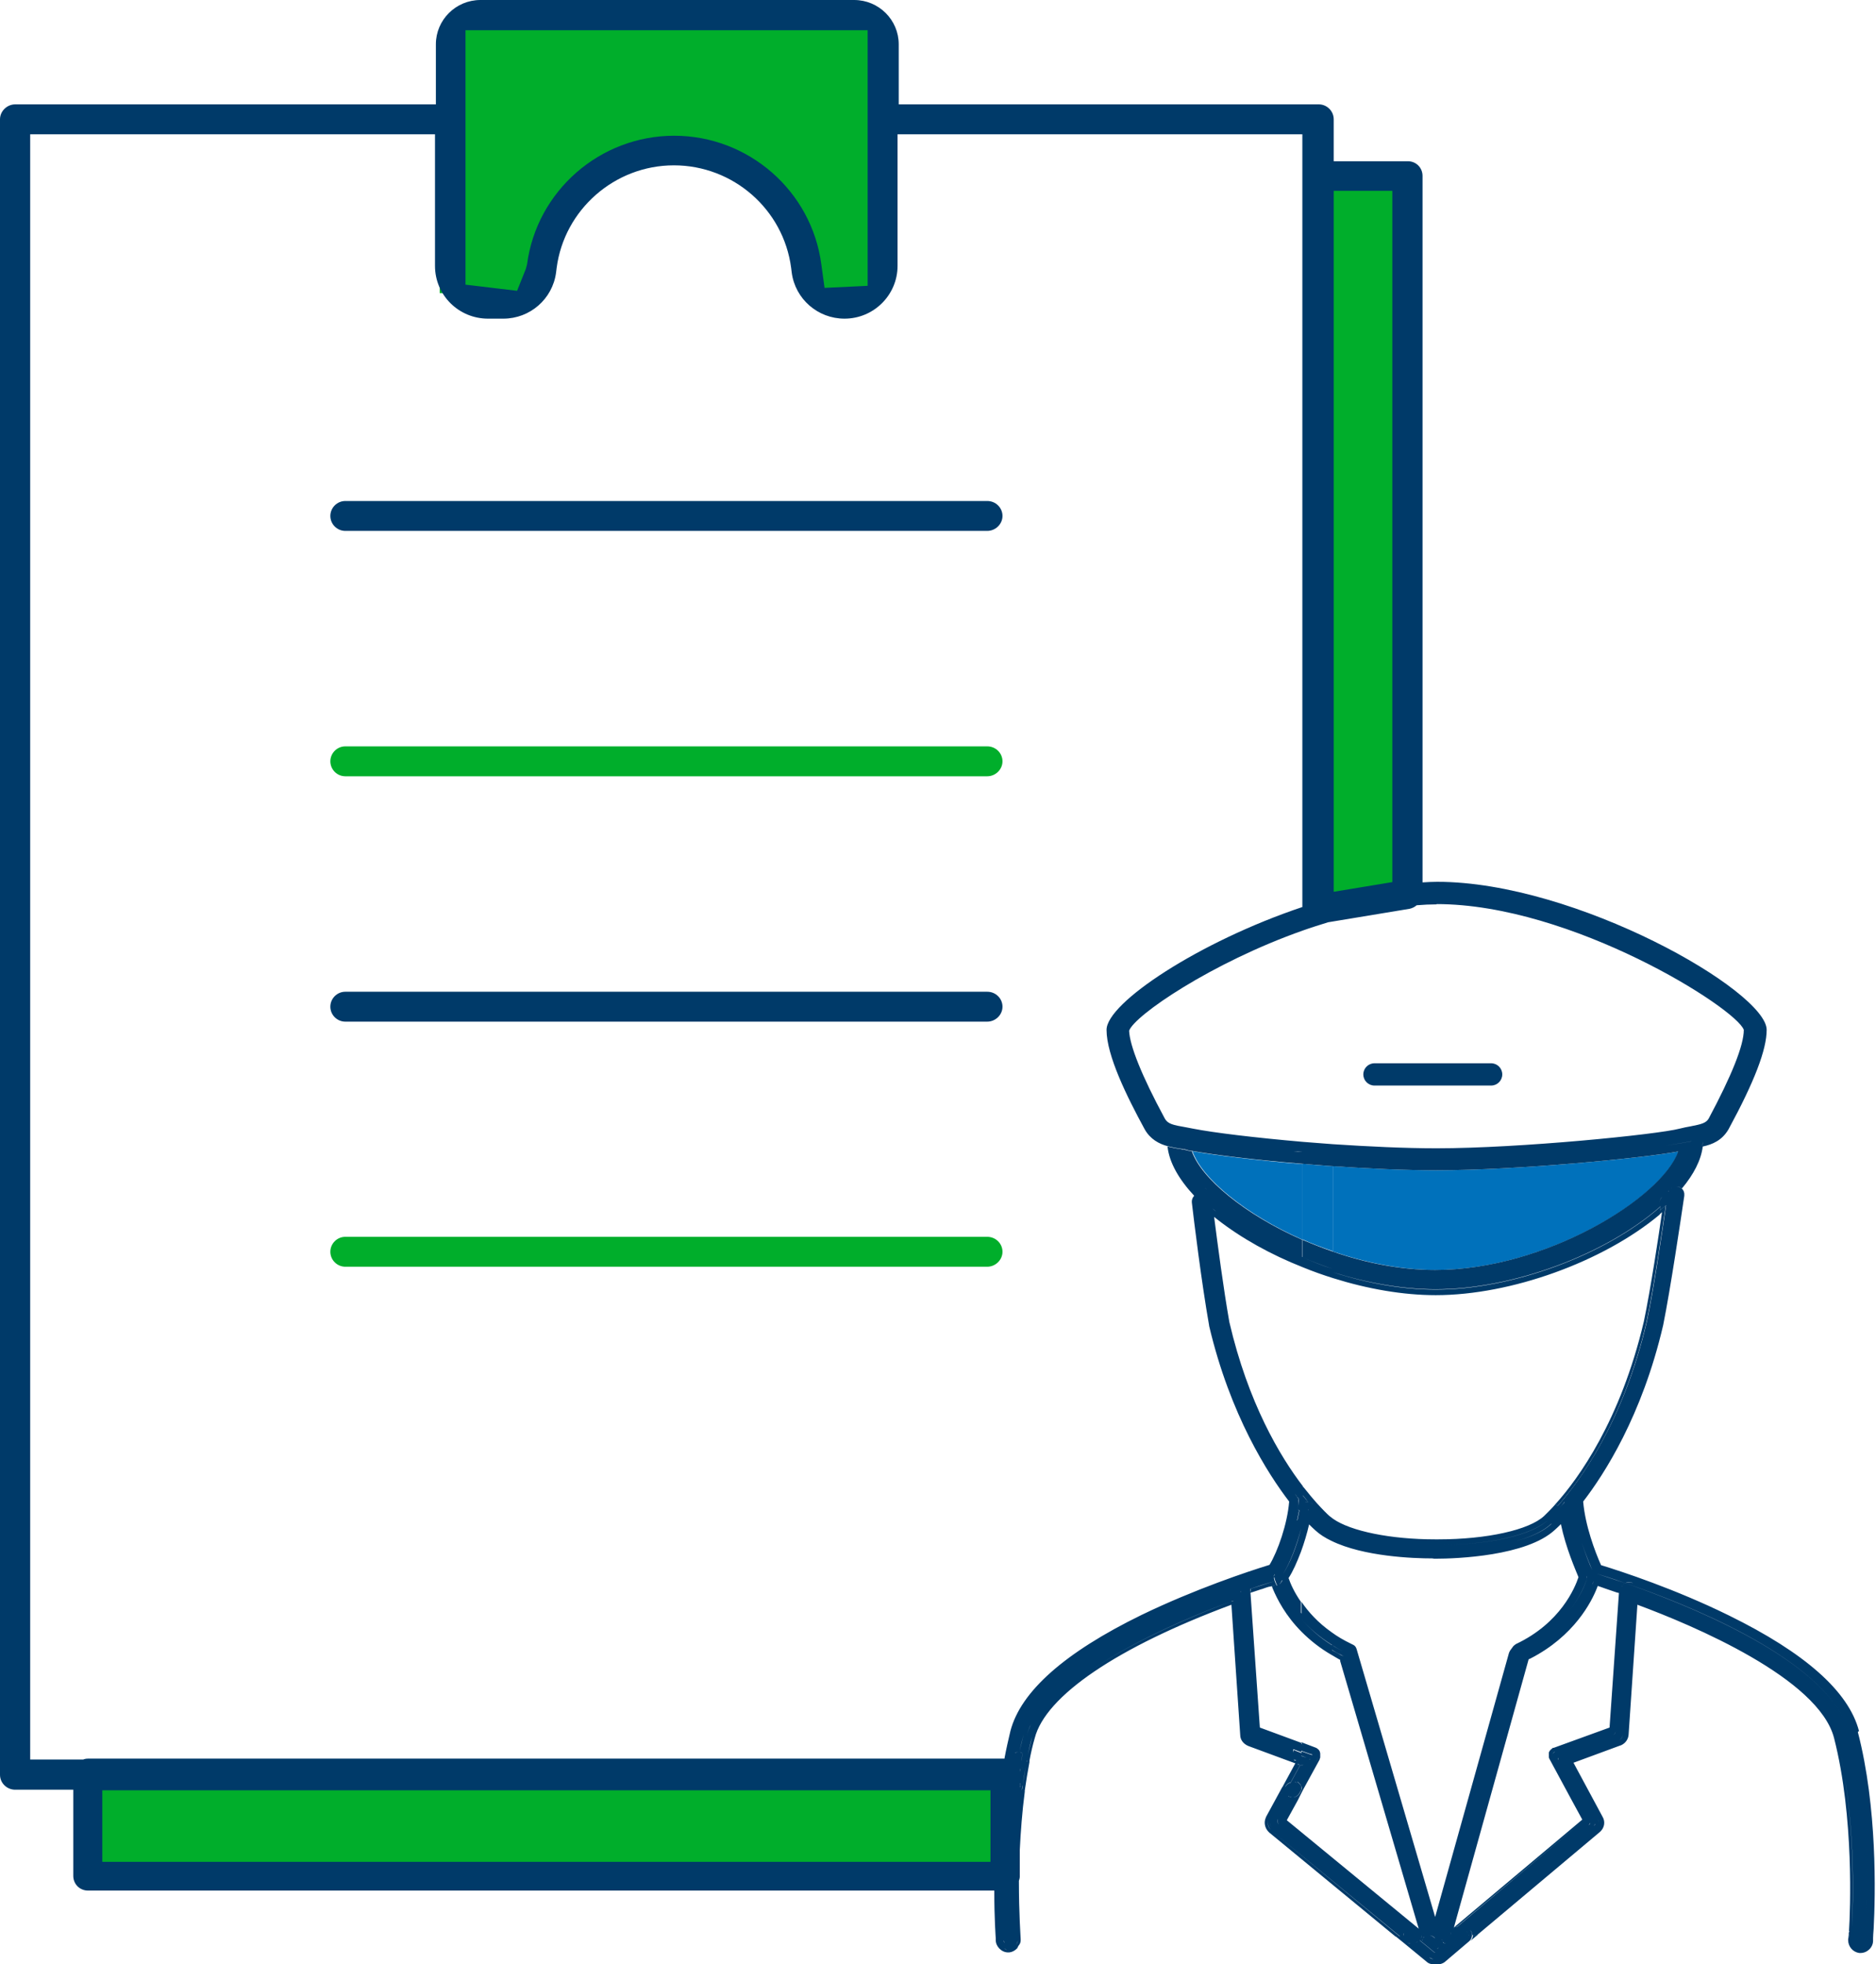
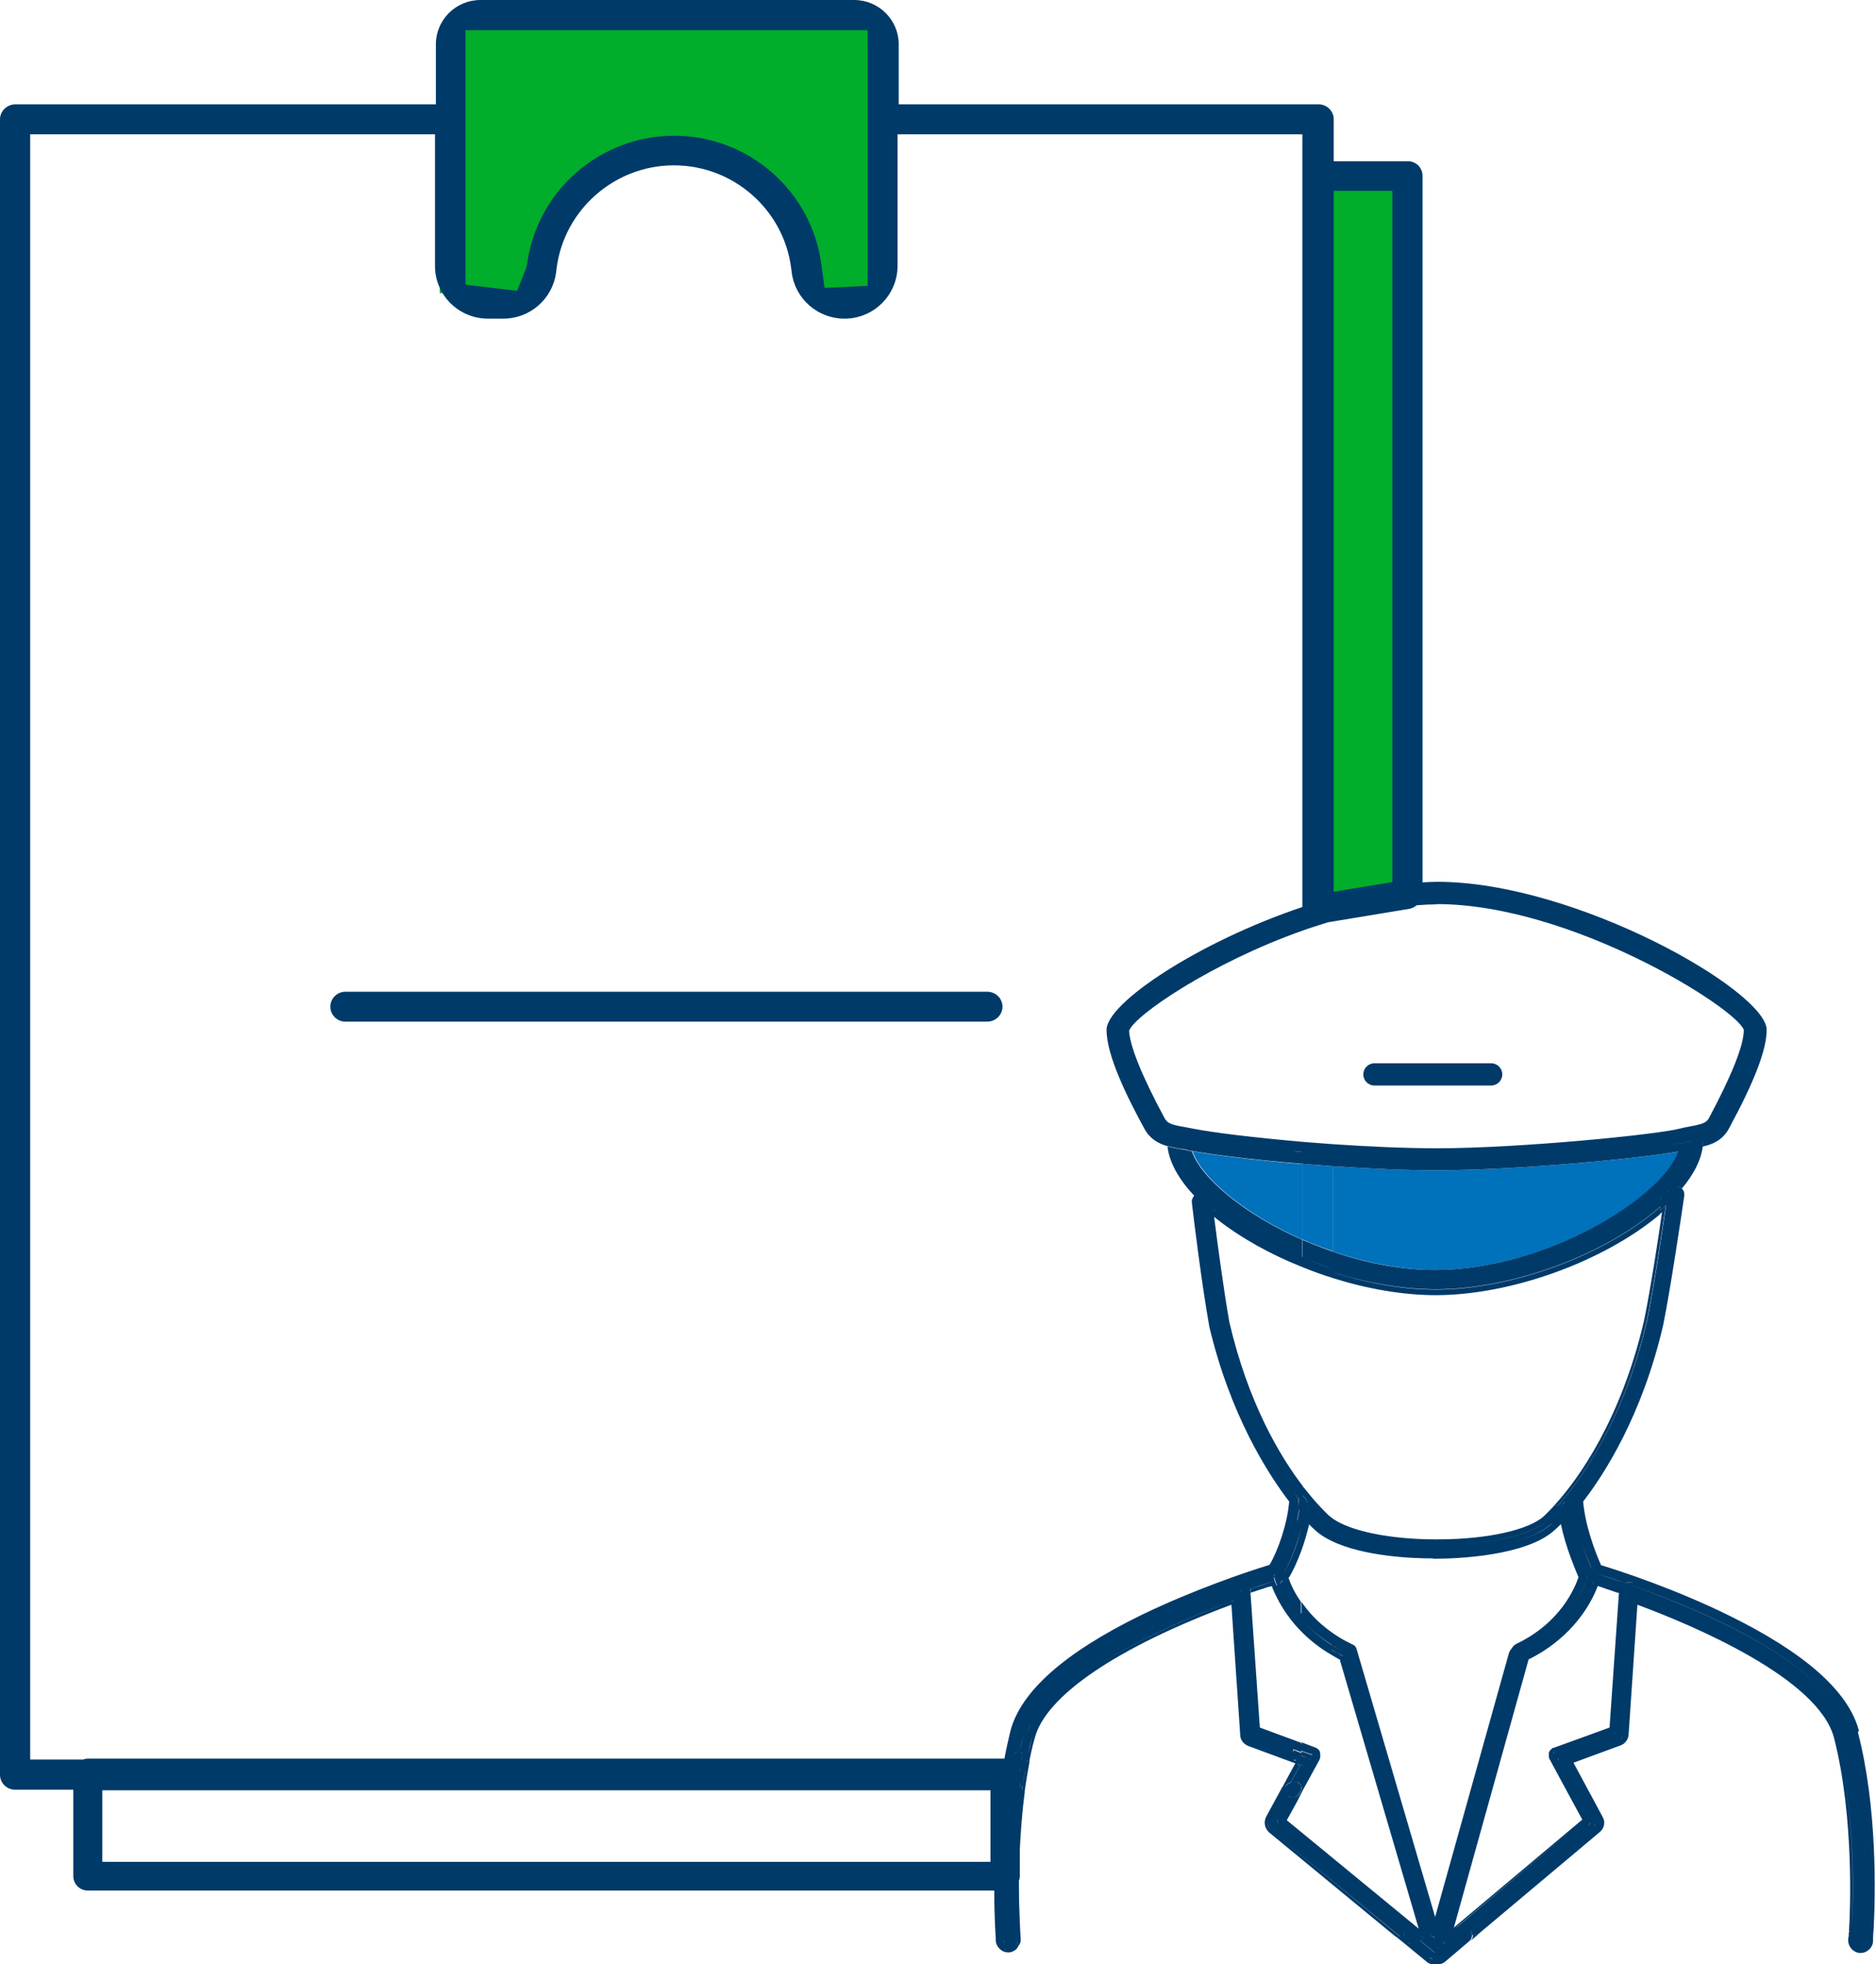
<svg xmlns="http://www.w3.org/2000/svg" id="Livello_1" data-name="Livello 1" viewBox="0 0 64 67">
  <defs>
    <style>
      .cls-1 {
        clip-path: url(#clippath);
      }

      .cls-2 {
        fill: none;
      }

      .cls-2, .cls-3, .cls-4, .cls-5 {
        stroke-width: 0px;
      }

      .cls-3 {
        fill: #00ae2b;
      }

      .cls-4 {
        fill: #003a69;
      }

      .cls-5 {
        fill: #0071bb;
      }
    </style>
    <clipPath id="clippath">
      <rect class="cls-2" width="64" height="67" />
    </clipPath>
  </defs>
  <g class="cls-1">
    <g>
-       <path class="cls-3" d="m3,60.5v3.5h31.3v-3.5H3Z" />
      <path class="cls-3" d="m48,6h-3v25l3-.5V6Z" />
      <path class="cls-3" d="m15,1h15v9h-2c-1-4-3.4-5-5.24-5-1.59,0-3.26,1-4.76,5h-3V1Z" />
-       <path class="cls-3" d="m33.68,25.46H11.78c-.28,0-.51.23-.51.51s.23.51.51.51h21.9c.28,0,.52-.23.52-.51s-.23-.51-.52-.51Z" />
-       <path class="cls-3" d="m33.68,42.19H11.78c-.28,0-.51.23-.51.51s.23.51.51.51h21.9c.28,0,.52-.23.52-.51s-.23-.51-.52-.51Z" />
      <path class="cls-5" d="m48.97,43.32c3.76,0,7.73-2.45,8.29-4.04-1.24.23-5.52.64-8.25.64-1.09,0-2.33-.06-3.54-.14v2.91c1.11.38,2.32.63,3.5.63h0Z" />
      <path class="cls-5" d="m44.44,42.29v-2.58c-1.58-.13-2.98-.3-3.76-.44.32.93,1.81,2.16,3.76,3.02Z" />
      <path class="cls-5" d="m45.47,42.69v-2.91c-.35-.02-.69-.05-1.03-.08v2.58c.33.15.68.28,1.03.4h0Z" />
      <g>
-         <path class="cls-4" d="m11.78,18.11h21.9c.28,0,.52-.23.52-.51s-.23-.51-.52-.51H11.78c-.28,0-.51.23-.51.51s.23.51.51.51Z" />
        <path class="cls-4" d="m11.78,34.85h21.9c.28,0,.52-.23.52-.51s-.23-.51-.52-.51H11.78c-.28,0-.51.23-.51.51s.23.51.51.51Z" />
-         <path class="cls-4" d="m34.73,66.42s0,0,0,0c-.01.02-.01.04-.03.05.01-.01.02-.04.03-.05Z" />
        <path class="cls-4" d="m44.16,59.69s0,.03,0,.05v.05s0-.07.02-.09h-.01Z" />
        <path class="cls-4" d="m63.42,59.05c-.35-1.35-1.84-2.67-4.45-3.95h0c-1.81-.89-3.63-1.49-4.35-1.71-.21-.47-.54-1.35-.61-2.17.71-.92,2.01-2.92,2.73-6.02.25-1.24.6-3.6.72-4.41.01-.1-.02-.19-.09-.25,0,0,0,0,0,0-.02-.02-.04-.03-.07-.04-.09-.04-.19-.03-.27.02,0,0,0,0,0,0,0,0,0,0,0,0,0,0,0,0,0,0,0,0,0,0-.01.01,0,0,0-.01.01-.01.08-.05.19-.06.28-.02.03.01.05.03.07.04.4-.48.65-.96.71-1.43.33-.07.66-.21.88-.59.89-1.64,1.3-2.72,1.3-3.39,0-1.32-6.5-5.05-11.24-5.05-.16,0-.34.01-.5.02V6c0-.28-.22-.5-.5-.5h-2.53v-1.43c0-.28-.23-.51-.51-.51h-14.33V1.51c0-.83-.68-1.51-1.52-1.51h-12.75c-.84,0-1.52.68-1.52,1.51v2.05H.52c-.28,0-.52.23-.52.51v56.47c0,.28.23.51.52.51h1.98v2.94c0,.28.22.5.5.5h30.92c0,.97.05,1.62.05,1.63,0,.02,0,.03,0,.05,0,0,0,.01,0,.01,0,.22.2.42.42.42.01,0,.03,0,.04,0,.1-.01.19-.06.26-.13-.05.06-.13.09-.2.09-.04,0-.08,0-.11-.02h0s0,0,0,0c.04.02.07.02.11.02.08,0,.15-.03.2-.09.01-.01.02-.03.03-.05.01-.02.03-.05.04-.07,0,0,0,0,0,0,.01-.04.01-.09,0-.13h0s0-.02-.01-.03h0s0,0,0,0h0s0,.02.01.04c0,.04,0,.09,0,.13.01-.02.03-.05.04-.07.01-.03.02-.06.02-.09h0s0-.01,0-.02c0-.01,0-.03,0-.04h0c0-.05-.06-.85-.06-1.98.01-.04.03-.09.03-.14v-.91c.03-.62.08-1.3.17-1.99,0,0,0,0,0,0,0,0,0,0,0,0h0s0,0,0,0c0-.01,0-.02,0-.04h0v.03s0-.02,0-.03h0c.05-.34.1-.66.16-.97,0,0,0,0,0,0h0s0,0,0,0c0,0,0,0,0,0,0,0,0,0,0,0,0-.02,0-.03,0-.05.05-.27.11-.53.18-.77h0c.37-1.44,2.81-3.1,6.71-4.55l.3,4.44c0,.17.11.31.28.38l1.38.51h0l.22.08h0s.09.03.09.03l-.09-.03-.44.81c.04-.07.11-.12.18-.14h0c-.08.02-.14.07-.18.14-.02.04-.03.09-.03.13h0s.01-.09.03-.14l-.07.13h0l-.49.9s0,.02-.01.03c-.07.16-.03.35.1.48,0,0,.01.01.02.02l4.31,3.55h.15s-4.39-3.62-4.39-3.62h0s-.01-.01-.02-.02c-.09-.09-.12-.23-.08-.35,0-.02.01-.03.02-.05l.46-.84s0,0,0,0l-.46.84s-.02.03-.02.05c-.04.12,0,.26.08.35,0,0,.01.01.02.02l4.39,3.61h0s0,0,0,0h0s0,0,0,0h-.15s.26.21.26.21c0,0,0,0,0,0,0,0,0,0,0,0l.79.65c.07.07.17.1.28.1h.08c.12,0,.23-.04.3-.11l.8-.68s0,0,0,0c.06-.05.1-.13.1-.21h0s.01-.01.01-.01h-.01s0-.06-.02-.09h0s-.03-.06-.05-.08l-.1.09s.02.06.02.09h0s0-.06-.02-.09l-.11.1h0l.12-.1s-.03-.06-.05-.08l-.22.18h0s.22-.18.22-.18h0s.07-.06.07-.06c0,0,0,0,0,0l-.07.06s.04.05.05.08l.1-.08s0,0,0,0h0s.04.05.05.08l4.24-3.57c.09-.07.12-.19.06-.29l-1.1-2.03,1.81-.66s0,0,0,0c.07-.03.14-.11.14-.2l.32-4.68h0s-.32,4.68-.32,4.68c0,.1-.07.17-.14.2,0,0,0,0,0,0l-1.81.66,1.1,2.03c.06.09.03.22-.06.29l-4.24,3.57s.02.06.02.09h.01s.15,0,.15,0l4.18-3.51c.16-.13.21-.35.1-.53l-.99-1.84,1.6-.59s.02,0,.03-.01c.15-.07.24-.21.25-.36l.3-4.43c1.89.7,6.19,2.51,6.71,4.55.69,2.7.55,5.93.51,6.56v.02h.01c.02-.05.05-.1.09-.13.04-.84.14-3.9-.52-6.47-.3-1.18-1.83-2.28-3.45-3.14,1.62.86,3.15,1.96,3.45,3.14.66,2.57.57,5.63.52,6.47-.04.03-.07.08-.09.13h0s-.01.05-.02.07c0,.07.02.15.07.2,0,0,0,0,0,0-.05-.06-.08-.13-.07-.21,0,.14-.02.22-.02.22,0,0,0,.02,0,.03,0,.22.16.41.38.44.01,0,.03,0,.04,0,.23,0,.43-.19.43-.42,0-.01,0-.05,0-.09,0-.07.01-.18.02-.32.06-1.16.13-4.13-.54-6.71Zm-13.32,6.96h.02s0-.01,0-.01l-.02.02h0Zm6.81-24.97s-.04.04-.07.06c-.13.89-.42,2.88-.66,3.99h0c-.81,3.45-2.3,5.45-3.05,6.29,0,0,0,0,0,0-.18.2-.31.33-.39.4h0c.08-.07.22-.2.39-.4-.02-.03-.03-.07-.03-.11-.19.22-.34.36-.42.44-.51.48-1.96.8-3.61.8h-.11c-1.52,0-2.88-.28-3.48-.7h0s-.09-.07-.13-.1c-.08-.07-.23-.22-.43-.44h0s-.02.07-.03.1c0,0,0,0,0,0,.02-.03.03-.07.03-.1-.06-.07-.12-.14-.19-.22h0c-.08-.1-.17-.21-.26-.32,0,0-.02,0-.02,0v.12h0v.16c.07.09.13.16.19.24,0,0,0,0,0,0h0c-.06-.07-.13-.15-.19-.23h0s0,0,0,0v-.16s0,0,0,0v-.13s-.04,0-.07.01c.02,0,.04-.01.07-.01v-.03c-.79-1.03-1.87-2.85-2.51-5.6-.2-1.13-.4-2.65-.52-3.59.03.03.07.05.1.08,0-.05-.01-.09-.02-.13-.07-.06-.14-.11-.21-.17.06.46.14,1.1.23,1.77-.09-.67-.17-1.31-.23-1.77-.02-.02-.05-.04-.07-.06,0,0,0,0,0,0,.02.02.05.04.07.06,0-.03,0-.06,0-.09,0,0,0,0,0,0,0,0,0,0,0,0h0s0,0,0,0c0,0,0,0,0,0,0,0,0,0,0,0h0s0,0,0,0h0,0c-.01-.13-.03-.24-.04-.33,0-.08-.02-.14-.02-.19,0-.06-.02-.09-.06-.11-.01-.02-.05-.03-.09-.03,0,0,0,0,0,0,.05,0,.08.01.09.03.03.02.06.06.06.11,0,.05.01.11.02.19h0c.01.09.03.2.04.33.02,0,.05,0,.07.02h0s.09.07.13.11c0,0,0,0,0,0h0s-.09-.07-.13-.11c-.02-.02-.04-.02-.07-.02,0,.03,0,.06,0,.09.07.06.14.11.21.17h0s0,0,0,0c0,.04.01.09.02.13.83.65,1.84,1.21,2.93,1.64h0c.34.14.68.26,1.03.37v-.1s0,0,0,0v.1c1.18.37,2.39.58,3.5.58,2.57,0,5.71-1.14,7.63-2.74,0-.05.01-.1.02-.14,0-.06.02-.11.02-.14-1.87,1.65-5.06,2.83-7.67,2.83-1.11,0-2.32-.21-3.5-.59h0c1.18.37,2.39.58,3.5.58,2.61,0,5.8-1.18,7.67-2.83,0,0,0,0,0,0,0,0,0,0,0,0,0,.04-.01.09-.02.14.07-.06.15-.13.22-.19h0s0,0,0,0c.02-.02.04-.04.07-.06h0s0,0-.01,0c0,0,0,0,.01,0h0Zm-2.59,13.02s.03-.09.05-.13h0s0,0,0,0c-.01.04-.03.08-.05.13.01,0,.03,0,.05.01h0s.03,0,.04,0l.1.03h0s.09.03.09.03c.06.02.11.04.17.06.12.04.24.08.38.13l.08.02-.32,4.59-1.9.69s-.01,0-.02,0c0,0-.02,0-.03.01,0,0,0,0,0,.01-.05.03-.1.08-.12.14,0,0,0,0,0,0,0,0,0,.01,0,.02,0,0,0,0,0,0,0,.02,0,.04,0,.06h0s0,.02,0,.03c0,.02,0,.04,0,.05,0,0,0,0,0,0,0,.02.01.04.02.06,0,0,0,0,0,0l.75,1.39.37.68-4.38,3.68,2.55-9.15.05-.02c1.51-.77,2.1-1.95,2.28-2.41l.03-.08-.1-.03s-.03,0-.04,0c-.02,0-.03,0-.05-.01-.19.5-.78,1.67-2.29,2.41h0l-.05.07-2.65,9.46h0s0,.02,0,.02h0v.02s0-.02,0-.02h0v-.02s-.01.01-.01.01h.02s2.65-9.47,2.65-9.47l.05-.07c1.51-.74,2.1-1.9,2.29-2.41h0Zm1.05.17h0s0,0,0,0l-.33,4.8-1.99.72s-.07.05-.08.08c-.01.04-.01.09.01.12h0s-.02-.08-.01-.12c.01-.03.05-.07.08-.08l1.99-.72.33-4.8Zm-.08-.03s.04-.09.07-.12h0s-.06.08-.07.12h0Zm-2.33,5.63s0,0,0,0c.04-.1.12-.18.22-.22l1.76-.65h0s-1.76.65-1.76.65c-.1.04-.18.12-.22.22Zm-3.24,5.89s0,0,0,0h0s0,0,0,0h0s0,0,0,0h0c-.05,0-.1.03-.14.06-.04.03-.07.08-.08.13h0s-.01.06-.01.09h0s0,0,0,0c0,0,0,0,0,0h0s0,.03,0,.05l-.15.12h0s.15-.12.15-.12c0-.02,0-.03,0-.05h0s0-.06.01-.09c.02-.05.04-.09.08-.13h0s.01-.01.01-.01c.04-.03.08-.05.13-.06l4.31-3.62h0s-4.31,3.63-4.31,3.63Zm.1,0c-.06,0-.13.02-.18.07h0s0,0,0,0c.05-.04.11-.06.18-.07h0Zm-.4.56h0s-.05.03-.08.03c.03,0,.06,0,.08-.03Zm-.17,0h0s0,0,0,0h0s.05.02.08.02c0,0,0,0,0,0-.03,0-.05,0-.08-.02,0,0,0,0,0,0v.02c-.02.05-.05.1-.09.13.04-.03.07-.07.09-.13v-.02s-.06-.08-.05-.13h0s0-.02,0-.03l.04-.13h0s-.05,0-.07.01h0s.05-.01.07-.01h-.15s-.02.07-.02.07c0,0,0,0,0,0l.02-.07h0l2.69-9.59h0s-2.69,9.59-2.69,9.59h.15s0,0,0,0h0l-.04.13h0s0,.02,0,.03l.12-.1h0s.06-.05.06-.05h0,0s-.06.05-.06.05h0s-.12.1-.12.1c0,.05.02.1.06.12Zm-.81-.09h0s0,0,0,0l.04.03h0s.46.38.46.38c0,0,.02.01.03.01h.08s.04,0,.04,0h0s0,0,0,0c0,0,0,0-.05,0h-.08s-.02,0-.03-.01l-.46-.38s0,0,0,0l-.04-.03Zm-.26-.27l.11.09h.02s-.02,0-.02,0h0l-.11-.09Zm.07.12l-.03-.03h0l.03.03Zm-.4-.2s0,0,0,0l.1.08h0s0,0,0,0h0s-.1-.08-.1-.08Zm.08-.06h0s0,0,0,0c-.03.02-.05.04-.07.06h0s.05-.05.07-.06h0s0,0,0,0h0s0,0,0,0c.02,0,.03-.02.05-.02h0s0,0,0,0c0,0,0,0,0,0l.06.05h0s-.06-.05-.06-.05c-.02,0-.03.01-.05.02Zm.07.06l.22.18h0l-.22-.18s0,0,0,0Zm.18-.1h0l.32.27c0-.08-.04-.15-.1-.2h0c.06.05.1.13.1.2h0s0,0,0,0l.06.05s0,0,0,0l-.06-.05h0s0,.07-.02.1c0,.02-.01.03-.02.05h0s.02-.03.02-.05c.01-.03.02-.07.02-.1h0s0,0,0,0h0l-.32-.27Zm.04,0h0c.07,0,.13.02.18.06h0c-.05-.04-.11-.06-.18-.06Zm.25.06h0s0,0,0,0h0s.07.08.09.13h0s0,0,0,0c-.02-.05-.05-.1-.09-.13h0s0,0,0,0h0Zm.3.49s-.05.02-.07.02c-.03,0-.06-.01-.09-.03l-.1-.09s0,0,0,0h0s0,0,0,0c.02-.02.04-.05.05-.08,0-.02,0-.03.01-.05h0s0,0,0,0c0,.02,0,.03-.01.05-.01.03-.03.06-.05.09l.1.09s.06.03.09.03c.02,0,.05,0,.07-.02h0s0,0,0,0h0Zm-.07-.24h0s.14.11.14.11l-.14-.11Zm.03-.04h0s0,0,0,0l-.05-.04h0s-.05-.04-.05-.04l.02.08h0s-.02-.08-.02-.08h0,0s.05.04.05.04h0s.05.04.05.04h0Zm-.08,0h0s0,0,0,0l.05.16h0s-.05-.16-.05-.16h-.08s0-.05-.01-.08h0s.01.05.01.08h.08Zm.36.29h0s-.17-.14-.17-.14c0,0,0,0,0,0l.17.14Zm0-.07l.04-.16s0,0,0,0l-.05.16h0Zm.07.22s-.04.02-.06.02h0s.04-.02.06-.02Zm5.06-12.6c-.06.2-.23.61-.58,1.07.35-.46.52-.88.58-1.07,0-.03-.01-.06,0-.09l-.03-.06s0-.02-.01-.03c-.1-.24-.42-.96-.59-1.76l-.08-.4h0l.08.4h0c.17.8.48,1.52.59,1.76,0,0,0,.02.01.03l.03.06s0,.06,0,.09c0,0,0,0,0,0,0,0,0,0,0,0Zm-.74-2.33h0l.05-.05h0s-.05.05-.05.05Zm-.02-.28c-.07.08-.13.15-.19.21,0,0,0,0,0,0h0s-.02-.02-.03-.03h0s.02.02.03.03c.06-.06.12-.13.18-.21,0,0,0,0,0,0,.04-.01.09-.01.13,0,0,0,0,0,0,0-.04-.01-.09-.01-.13,0Zm-.45.74h0s0,0,0,0c-.72.67-2.47.9-3.9.92h-.05s.04,0,.04,0c1.43-.01,3.18-.25,3.9-.92Zm-3.86.72c1.71,0,3.18-.33,3.74-.85h0s0,0,0,0c-.55.52-2.02.85-3.74.85h0Zm3.76-.88c.07-.06.17-.16.3-.3-.13.14-.23.24-.3.3Zm-7.61.02c-.08-.07-.21-.2-.39-.39,0,0,0,0,0,0,.18.19.31.32.39.39.07.07.16.13.26.19h0s0,0,0,0v.21s0,0,0,0v-.21c-.1-.06-.19-.12-.26-.19Zm-.49-.51c-.01.06-.05.12-.1.16h0s0,.01,0,.01h.01s0,.01,0,.01c0,0,0,0-.01,0h0s.01,0,.01,0h-.01s0-.01,0-.01l-.04-.04h0s.04.04.04.04h0c.05-.05.09-.11.11-.18h0s0-.03,0-.05c0,0,0,0,0,0,0,0,0,0,0,0h0s0,0,0,0h0s0,0,0-.01v-.08h0s0,0,0,0v.08s0,0,0,.01h0s0,0,0,0c0,0,.02.01.02.02l.11.11h0s0,0,0,0c-.01.01-.02.02-.03.03,0,0,0,0,0,0,.01-.01.02-.02.03-.03l-.11-.11s-.01-.01-.02-.02c0,.02,0,.03,0,.05,0,0,0,0,0,0Zm-.38.09l-.02.1s0,0,0,0l.02-.1c.01-.06.05-.12.1-.15h0s.04-.03.06-.03c.04-.01.09-.01.13,0h0s-.09-.01-.13,0c-.02,0-.05.02-.07.03h0c-.05.03-.09.09-.1.15Zm.1.13v.53s0,0,0,0v-.54s0,0,0,0Zm0,.7c.03-.11.06-.23.08-.34l.08-.4s-.02,0-.02,0c0,0,0,0,0,0,0,0,.02,0,.02,0l-.08.4c-.02.11-.05.23-.08.34h0Zm-.2-1.19s-.05-.07-.08-.11c0,0,0,0,0,0,.03.04.06.07.08.11l.06.07v.09c-.02.09-.03.18-.04.27,0,0,0,0,0,0,.01-.09.02-.18.03-.26v-.09s.01,0,.01,0l-.06-.07Zm0,.8l.07-.34s0,0,0,0c-.02,0-.03-.02-.04-.03,0,0,0,0,0,0,0,0,0,0,0,0,.01.01.03.02.05.03,0,0,0,0,0,0,0,0,0,0,0,0l-.07.34c-.03.15-.07.31-.12.47.05-.16.09-.31.12-.47Zm-2.41-6.75h0s0,0,0,0c-.03-.2-.07-.41-.1-.62.03.22.07.43.1.62Zm-.35-3.77s0-.02,0-.03h0s0,.02,0,.03Zm.47.43c.43.3.9.58,1.41.84-.51-.26-.98-.54-1.41-.84Zm3.51,1.71h0c-.35-.11-.69-.23-1.03-.37h0s0,0,0,0v-.1s0,0,0,0v.1c.34.14.68.26,1.03.37Zm3.5.59c.51,0,1.04-.04,1.57-.13-.53.08-1.05.13-1.57.13h0Zm7.94-3.44s0,0,0,0c0,0,0,0,0,.01,0,0-.02.13-.05.36,0,0,0,0,0,0h0c.04-.23.05-.36.05-.36,0,0,0,0,0-.01-.06.06-.12.12-.2.19-.05.05-.09.12-.09.2,0,0,0,0,0,0,0-.07.03-.15.09-.2.08-.07.14-.13.2-.19,0,0,.01,0,.02-.01,0,0,0,.01-.02.02,0,0,0,0,0,0Zm0,.4s0,0,0,0h0s0,0,0,0Zm.17-.51s.07.03.09.06c-.02-.03-.05-.05-.09-.06h0s0,0,0,0Zm.1.24s0,0,0,0c-.08.09-.17.18-.27.27,0,0,0,0,0,0,.1-.09.19-.18.27-.27Zm.31-1.53h0s.07-.02.11-.03c-.04,0-.07.02-.11.03Zm.22-.3s-.14.03-.39.07c-.14.02-.31.05-.51.08.2-.03.37-.06.5-.08,0,0,0,0,0,0,.25-.04.39-.07.39-.07,0,0,0,0,0,0Zm.37.18h0c0-.06.01-.12.01-.18,0,0,0,0,0,0,0,.06,0,.12-.01.18Zm-9.07-8.27c4.6,0,10.22,3.55,10.48,4.29,0,.53-.41,1.55-1.2,3.03-.09.15-.25.19-.61.26-.13.02-.25.05-.38.08-.76.2-5.44.67-8.29.67-1.09,0-2.33-.06-3.54-.14h0c-.35-.03-.69-.05-1.03-.08h0c-1.61-.14-3.03-.31-3.74-.45-.09-.02-.17-.03-.26-.05-.41-.07-.6-.11-.7-.29-.8-1.48-1.2-2.5-1.22-3,.18-.52,2.81-2.32,5.93-3.42h0c.28-.1.57-.19.86-.28l2.78-.46c.09-.02.17-.06.24-.12.23-.02.46-.03.68-.03h0Zm4.74,8.6c-1,.08-2.13.14-3.34.14,1.21,0,2.34-.06,3.34-.14Zm-9.31-.15h0c-.11,0-.21-.01-.31-.02.1,0,.2.01.31.02Zm-3.82-.31h0s0,0,0,0c0-.01,0-.03,0-.04,0-.2-.17-.37-.39-.37,0,0,0,0,0,0,.22,0,.39.17.39.37,0,.01,0,.03,0,.04Zm4.88-32.47h2v23.58l-2,.33V6.5ZM15.87,1.03h13.73v8.72l-1.47.07-.11-.8c-.33-2.51-2.49-4.39-5.02-4.39s-4.69,1.88-5.02,4.39l-.04.15-.3.75-1.76-.21V1.03ZM1.03,4.58h13.81v4.49c0,1,.81,1.8,1.81,1.8h.52c.91,0,1.68-.67,1.8-1.57l.02-.16c.26-1.99,1.98-3.5,4-3.5s3.74,1.5,4,3.5l.02.16c.12.9.89,1.57,1.8,1.57,1,0,1.81-.81,1.81-1.8v-4.49h13.81v26.36s.04-.01.06-.02h0s-.04.01-.06.02h0c-3.52,1.18-6.68,3.27-6.68,4.19h0c0,.87.69,2.27,1.3,3.39.19.34.49.5.79.58h0c.16.04.32.07.47.09.02,0,.04,0,.06.01h0c-.1-.18-.15-.28-.15-.28h0s.05.1.15.28h0c.05,0,.11.02.17.04.04,0,.08.02.13.02,0,0,0,0,0,0,0,0,0,0,0,0h0s0,0,0,0h0c.78.14,2.18.31,3.76.44h0c.34.03.68.05,1.03.08h0c1.21.08,2.45.14,3.54.14h0c2.74,0,7.02-.41,8.25-.64-.56,1.58-4.52,4.04-8.29,4.04-1.18,0-2.39-.24-3.5-.63h0c-.35-.12-.7-.26-1.03-.4v.59c.32.15.66.28,1.03.4h0c-.36-.11-.71-.25-1.03-.4-.3-.14-.58-.29-.85-.45.26.16.55.31.84.45v-.59c-1.95-.86-3.44-2.09-3.76-3.02-.05,0-.09-.02-.13-.02-.06-.02-.11-.03-.17-.04,0,0,0,0,0,0-.02,0-.04,0-.06-.01-.15-.02-.31-.05-.47-.09.06.55.39,1.12.91,1.68-.06.06-.09.15-.08.23.07.61.33,2.73.59,4.2,0,0,0,0,0,.01.72,3.05,2.01,5.05,2.73,5.99-.06.76-.39,1.7-.67,2.16-.72.22-2.55.83-4.37,1.71-2.62,1.28-4.12,2.61-4.47,3.96-.07.29-.14.6-.2.92,0,0,0,0,0,0,0,0,0,0,0,0,0,0,0,.01,0,.02H3c-.06,0-.11.01-.16.03h-1.81V4.58Zm41.64,49.72l.32,4.66h0l-.32-4.66s-.01-.07-.02-.1l-.08.03h0s.08-.03.08-.03c0,0,0,0,0,0l.09-.03h0c.21-.07.39-.13.56-.18l.22-.06h0s-.21.06-.21.06c-.17.06-.35.11-.56.18l-.09.03s.02.07.02.1Zm.8-.51h0s.02,0,.04,0c-.01,0-.02,0-.04,0Zm-.04-.14c-.15.05-.51.16-1,.33,0,0,0,0,0,0-2.19.76-7.02,2.68-7.66,5.15h0s0,0,0,0c.64-2.47,5.47-4.39,7.66-5.15,0,0,0,0,0,0,.49-.17.85-.28,1-.33l.09-.02h0s-.09.02-.09.02Zm-8.64,6.79s0,0,0,0c0-.04.01-.08.02-.12h0s-.01.08-.02.12Zm-.24,5.73h0s0,0,0,0h0s0,0,0,0h0s0,0,0,0c0,0-.01-.11-.02-.28h0s0,0,0,0c.01.18.02.28.02.28h.1s0,0,0,0h-.1Zm.09.02h0s0,0,0,0h0s0,0,0,0Zm-.08-6.43s-.02,0-.04,0h0s0,0,0,0c.01,0,.03,0,.04,0h.06s0,0,0,0h0s0,.03,0,.04c.04-.03.09-.04.15-.04h0c-.05,0-.1.01-.14.04-.02.08-.03.16-.05.24h.19s-.19,0-.19,0c0,.02,0,.03,0,.05,0,0,0,0,0,0,0-.02,0-.03,0-.05h-.09s0,0,0,0h.09c.02-.08.03-.16.05-.24,0,0,0,0,0,0h0s0-.03,0-.04h-.06Zm-.09.24s0,.03,0,.04h0,0s0,0,0,0c0,0,0,0,0,0h0s0,0,0,0h0s0-.03,0-.05c0,0,0,0,0,0Zm-30.98,3.51v-2.44h30.3v2.44H3.5Zm30.7,1c0,.66.02,1.18.04,1.46.05-.05.12-.09.19-.09,0,0,0,0,0,0-.07,0-.14.04-.19.09,0,.06,0,.11,0,.14.01.05.01.07.01.08h0s.02.07.04.09c-.03-.03-.04-.06-.04-.09,0-.01,0-.03-.01-.08,0-.04,0-.09,0-.14,0,0,0,0,0,0-.02-.28-.04-.8-.04-1.46h0Zm.07,1.95h0s.07.05.11.07c-.04-.02-.08-.04-.11-.07Zm.39-.1c-.05.06-.13.09-.21.09-.16,0-.29-.13-.29-.28,0-.01,0-.03,0-.05,0,0,0,0,0,0,0,.02,0,.04,0,.05,0,.16.13.28.29.28.08,0,.16-.03.21-.09.04-.04.06-.1.07-.16h0c0,.06-.03.12-.07.16Zm.07-.17h-.06s0,0,0,0h-.03s0,0,0,0h.03s.06,0,.06,0h0Zm0,0h0s0,0,0,0h0s0,0,0,0c0,0,0,0,0,0Zm0,0h0s0,0,0,0c0,0,0,0,0,0Zm0-.02h-.09s0-.01,0-.02c0-.01,0-.09-.02-.21,0,0,0,0,0,0,0,.13.01.2.02.21,0,0,0,.01,0,.02h.09Zm.08-5.28s0,0,0,0c0,.03,0,.06-.01.09h0s0-.06.01-.09c0,0,0,0,0,0,0-.02,0-.05.01-.07,0,0,0,0,0,0,0,0,0,0,0,0,0,0,0,0,0,0h0s-.02,0-.02,0h0s.02,0,.02,0c0,0,0,0,0,0,0,0,0,0,0,0,0,.02,0,.05-.01.07Zm.06.21s0,0,0,.01c0,.07-.02.13-.02.2,0,0,0,0,0,0,0,0,0,0,0,0,0,0,0,0,0,0,0-.06.02-.13.02-.19,0,0,0,0,0,0,0-.01,0-.02,0-.04h0s0,0,0,0h0v.03Zm.17-1.05s0,.04-.01.05c-.01.06-.02.12-.03.19,0,0,0,0,0,0h0c-.03.19-.07.39-.1.6,0,0,0,0,0,0,0,.06-.02.12-.03.18h0s0,0,0,0h0c0-.06.02-.12.03-.18,0,0,0,0,0,0,.03-.21.06-.41.1-.6-.03.02-.06.03-.1.04,0,0,0,0,0,0,.04,0,.07-.02.1-.04.01-.06.02-.13.03-.19h0s0,0,0,0h0s0-.04.01-.05h-.09c-.02.08-.03.16-.04.24,0,0,0,0,0,0,0,0,0,0,0,0-.03.02-.07.03-.1.04h0s0,0,0,0h0s.07-.02.1-.04c.01-.08.03-.16.04-.24h-.1c-.02.09-.03.19-.05.28,0,0,0,0,0,0,.02-.09.03-.19.05-.28h0s0,0,0,0c0,0,0,0,0,0h0c.02-.08.03-.16.05-.24-.03-.02-.06-.03-.09-.04,0,0,0,0,0,0,.03,0,.06.02.09.04,0-.01,0-.02,0-.03,0,0,0,0,0,0h0c.04-.19.08-.38.13-.56.04-.14.09-.28.15-.41-.06.14-.11.27-.15.41-.05.18-.09.37-.13.56,0,0,0,0,0,0,0,.01,0,.02,0,.04h0s0,0,0,0h0s0,0,0,0c-.02.08-.03.16-.05.24h.18c0-.06-.02-.11-.05-.16,0,0,0,0,0,0,.03.05.05.1.05.16h0,0Zm6.99-5.43c-1.87.7-6.28,2.54-6.81,4.63-.05.2-.1.41-.15.62,0,0,0,0,0,0,.05-.22.09-.42.15-.62.54-2.09,4.94-3.94,6.81-4.63l.08-.02-.08.03Zm2.11,5.29l-1.48-.54c-.1-.04-.15-.12-.15-.21l-.32-4.68h0s.32,4.68.32,4.68c0,.1.06.18.15.21l1.48.54h0Zm.11.14h-.08s-.01-.02-.02-.03h0s-.02-.07-.02-.1h0s0,0,0,0h0s0,.07.02.1l.09.03h.02s0,0,0,0h-.02Zm-.11-.23h0s0,.07.02.1h0s-.02-.07-.02-.1Zm.13.23h0s.03.02.05.03h0s-.04-.02-.05-.03Zm-.41.89c.04-.07.1-.12.18-.14h0s0,0,0,0h0l.33-.6s-.03,0-.05-.01h-.04s0-.01,0-.01h.04s.03.02.05.03h0s.07,0,.11,0h0s-.07.01-.11,0l-.33.6h.11,0s0,0,0,0h0s-.04,0-.04,0c.01,0,.03,0,.04,0-.01,0-.03,0-.04,0h-.07s0,0,0,0l-.15.27h0s-.06,0-.06,0c0,0,0,0,0,0h.06l.15-.27c-.08.02-.14.07-.18.14h0Zm.56-.84h0s-.07,0-.1-.01h0s0,0,0,0c.03.01.07.02.1.02l.03-.06h0s-.03.06-.03.06c0,0,0,0,0,0h0s0,0,0,0h0s0,0,0,0Zm.26-.07s0-.02.01-.04c0,0,0,0,0,0h0s0,0,0,0c0,.01,0,.03-.01.04l-.43.78s0,0,0,0h0s-.06-.02-.09-.02h0s0,0,0,0h0,0s0,0,0,0c.03,0,.06,0,.09.02l.43-.78Zm-.2.16l.07-.13s0,0,0,0l-.07.13s0,0,0,0Zm-.59,1.07h0s-.02-.03-.03-.04c-.01-.02-.02-.04-.02-.05h0s.01.04.02.05c0,.02.02.03.03.04Zm-.04-.32s0,0,0,0h0s0,0,0,0Zm0,0h0s-.03.08-.03.13h0s.01-.09.03-.13Zm-.07.13h0l-.05.09s.01.03.02.05c0,.02.02.03.03.04h0s-.02-.02-.03-.04c0-.02-.02-.03-.02-.05l.05-.09Zm-.38,1.27c-.08-.08-.1-.18-.06-.28,0,0,0,0,0,0l.44-.8s.05.05.08.06l.03-.06h0s-.03.06-.03.06c0,0,0,0,0,0h0s-.05-.04-.08-.06l-.44.8s0,0,0,0c-.04.09-.02.2.06.28h0Zm.06-.07s0,0,0,0h0s0,0,0,0Zm.18-.04h0c-.05-.04-.07-.12-.03-.18l.38-.7h0l-.38.7c-.03.06-.02.13.03.18h0Zm.27-.14l.38-.69.1-.19s0,0,0,0l-.11.19.11-.2s0,0,0,0h0l.07-.14-.07.13s0,0,0,0l.07-.13h0l.57-1.04s0,0,0-.01c0-.02.02-.04.02-.06h0s0-.04,0-.07h0s0-.04,0-.05c0,0,0-.01,0-.02,0-.01,0-.02-.01-.03,0,0,0-.01,0-.02,0,0,0,0,0,0,0,0,0,0,0,0-.01-.03-.03-.06-.05-.08-.02-.02-.05-.04-.08-.06,0,0,0,0,0,0,0,0,0,0,0,0,0,0-.02,0-.03-.01l-.37-.14s0,0,0,0c0,0,0,0,0,0l-.1-.04v.02s0,0,0,0v.03l.09.04s0,0,0,0h0s0,0,0,0h0s.13.05.13.05c0,0,0,0,0,0l-.13-.05c.07.03.13.09.16.15h0c-.03-.07-.09-.13-.16-.16-.03-.01-.07-.02-.1-.02h0s-.09.01-.13.03h0s0,0,0,0l-.05-.02s-.07.07-.08.12h0s-.01.03-.01.05h.01s0,0,0,0l.26.1v-.05l-.24-.09s0,0,0,0l.24.09h0s.28.1.28.1c0-.02,0-.03,0-.05,0,0,0,0,0,0v-.05s0-.03,0-.05h-.02s0,0,0,0c0,0,0,0,0,0h.02s0,0,0,0l.15.05s.08.04.09.09c0,0,0,0,0,0-.01-.04-.04-.08-.09-.09l-.15-.05s0,.03,0,.05v.1l.1.03s0,0,0,0h0s-.51.93-.51.93c.04.02.08.06.11.1h0s0,0,0,0h0s0,0,0,0c0,0,0,0,0,0,.02.04.04.08.04.13h0s.49-.9.49-.9c.05-.1.06-.21.02-.31,0,0,0,0,0,0,.04.1.03.22-.02.31l-.49.9s0,.01,0,.02h0l-.07.14-.06.11s0,0,0,0l.06-.11c-.04.07-.11.12-.19.14h0s-.04,0-.06,0h-.11,0s.1,0,.1,0c-.03,0-.06,0-.09-.02h0s-.03,0-.04-.02l-.02.03s0,0,0,0c0,0,0,0,0,0l.02-.03h0s0,0,0,0l.13-.25h0l.13-.25s0,0,0,0l-.13.25h.05l.12-.22s0,0,0,0l-.12.22h.16,0s.07,0,.07,0c0,0,0,0,0,0h-.28l-.13.25s.03.01.04.02h0s.06.02.09.02c.02,0,.04,0,.06,0h0c.08-.02.15-.07.19-.14h0s0,0,0,0l.07-.13h0v-.02s0-.09-.03-.13c0,0,0,0,0,0l-.03.05s0,0,0,0l.03-.05s-.06-.08-.11-.1h0s0,0,0,0l.51-.92h0s0,0,0,0c0,0,0,0,0,0l-.09-.03v-.05s0,.03,0,.05h0s-.28-.1-.28-.1v.05h0v.1l.18.07-.04.08h0s.04-.08.04-.08l-.18-.06v.1h0s0,.03,0,.03h0v-.03l-.26-.09s0,0,0,0l.26.09v-.1h0s0,0,0,0h0v-.1l-.26-.1s-.02.06-.02.09h0s0,0,0,0h0s0,0,0,0h0v-.05s0-.03,0-.05l-1.42-.52s-.03-.03-.03-.04l-.33-4.81s-.02-.06-.04-.07c-.03-.02-.06-.02-.08-.01l-.31.1c-2.38.88-6.44,2.69-6.99,4.83-.05.19-.09.38-.14.58h0c.04-.2.09-.39.14-.58.55-2.14,4.62-3.95,6.99-4.83l.31-.1s.06,0,.08.01c.02.02.04.04.04.07l.33,4.81s0,.03.03.04l1.42.52s0-.03.01-.05l-1.33-.49c-.05-.02-.09-.07-.09-.12h0c0,.05.04.1.09.12l1.33.49s.05-.09.08-.12h0s0,0,0,0l.05.02s.08-.03.13-.03h0s.06,0,.09.02l-.09-.03h0s0,0,0,0v-.03s-.04,0-.07,0h0s.04,0,.07,0v-.02l-1.41-.52-.32-4.6.07-.02c.1-.03.2-.07.3-.1h.01c.06-.02.11-.04.17-.06.02,0,.05-.02.07-.02l.1-.02h0s0,0,0,0h0s0,0,0,0l.1-.03s.03,0,.04,0h0s.02,0,.03,0c-.01-.03-.03-.07-.04-.09l-.04-.11s-.01-.05-.01-.07c0,0,0,0,0,0,0-.04,0-.09.03-.12h0s-.03.08-.03.12c.05,0,.1.04.12.09h0s.06.14.06.14c0,0,.01,0,.02-.02.04-.03.06-.07.07-.12l-.03-.09.06-.1c.25-.39.48-1,.63-1.58h0c-.14.59-.38,1.2-.63,1.58h0l-.06.1.03.09s0,0,0,0h0c.09.26.28.69.65,1.15v-.41c-.23-.33-.36-.63-.42-.81h0s0,0,0,0c.15-.23.29-.55.42-.89v-.64s0,0,0,0v.64c.11-.3.21-.63.28-.94.06.06.13.13.21.2.15.14.34.26.55.36,1.1.54,2.81.6,3.44.6.02,0,.05.01.07.01h.05c.71,0,3.1-.09,4.06-.98.07-.06.14-.13.21-.2.17.82.5,1.56.6,1.81h0c-.12.36-.61,1.56-2.13,2.28-.03.02-.06.04-.09.07l-.11.15s-.03.05-.04.08l-2.52,9.01-2.68-9.14c-.02-.06-.05-.11-.11-.14l-.06-.03s-.01,0-.02-.01c-.25-.12-.47-.25-.66-.39-.47-.33-.8-.7-1.03-1.04v.4h0c-.37-.46-.56-.89-.65-1.14h0s0-.01,0-.01c-.01.05-.04.09-.07.12,0,0-.01.01-.02.02h0s0,0,0,0l-.06-.13c-.02-.05-.07-.08-.12-.09,0,.02,0,.05.01.07l.04.11h0s.02.06.04.09c0,0,0,0,0,0-.01,0-.02,0-.04,0l.02.05c.13.33.39.83.85,1.32h0c-.46-.5-.72-.99-.85-1.32l-.02-.05s-.03,0-.04,0l-.1.03.03.08c.15.36.44.93.99,1.48h0s0,0,0,0c.27.27.61.55,1.03.79v-.17c-.21-.13-.4-.26-.57-.4-.17-.14-.32-.28-.46-.43h0c.13.14.29.29.46.43.17.14.36.28.57.4v-.05h0c-.42-.26-.76-.55-1.03-.84h0c.27.29.6.58,1.03.84v-.12c-.43-.27-.77-.58-1.03-.88h0c.26.3.6.6,1.03.87h0c.12.08.24.15.37.22h0s.09.05.09.05c.03.02.06.05.07.08l.03.1,2.76,9.45h.14s-2.85-9.72-2.85-9.72h0s2.85,9.72,2.85,9.72h.12s-.12,0-.12,0h-.14s.05.01.08.02c.03.01.06.03.08.05.02.01.03.03.04.05,0,0,0,0,0,0-.01-.02-.03-.03-.05-.05h0s-.05-.04-.08-.05c-.02,0-.05-.02-.07-.02h0s0,0,0,0h0s0,0,0,0l-2.76-9.46-.03-.1s-.04-.07-.07-.08l-.09-.04c-.13-.07-.26-.14-.37-.22v.12h0v.05c.1.06.2.12.31.17h0s.09.05.09.05h0s-.09-.04-.09-.04c-.11-.06-.21-.12-.31-.17v.17c.08.05.16.09.24.14h0s.04.02.04.02v.04s2.68,9.13,2.68,9.13l-4.49-3.69Zm3.85,3.85h0s0,0,0,0h0s0,0,0,0Zm.12.1h0,.01s-.01,0-.01,0h-.13s0,0,0,0h.13s.01,0,.01,0c0-.03,0-.07.02-.1h0s-.02.07-.02.1h.13s0,0,0,0h0l.29.24s.05-.04.07-.06h0s-.05.05-.07.06h0s0,0,0,0l-.29-.24h-.13s0,0,0,0h-.01Zm.47.26s-.06.02-.09.02h0s.06,0,.09-.02h0s0,0,0,0h0Zm-.35-.05h0s0,0,0,0c.04.03.08.04.13.05-.04,0-.09-.02-.13-.05h0Zm.08.07h0l.16.13-.16-.13Zm.85.51c-.06,0-.12-.02-.16-.06l-.55-.45h0,0s-.02,0-.03,0h0s.02,0,.03,0c0,0,0,0,0,0h0s0,0,0,0l.55.45s.1.06.16.06h0Zm.19-.13s-.06.03-.11.03h0c.06,0,.09-.01.11-.03l.5-.42s-.06-.03-.09-.05h0s.05.04.09.05h0s0,0,0,0c0,0,0,0,0,0l-.5.42Zm.38-.5l.04-.03s0,0,0,0l-.04.03h0s0,0,0,0c0,0,0,0,0,0Zm.07,0h0s.05.05.07.06h0s.07.03.11.03h0s-.07-.02-.11-.03h0s-.05-.04-.07-.06Zm0,0l.21-.18h0l-.22.18s0,0,0,0Zm.4.03s0,0,0,0h0s0,0,0,0c-.05.04-.11.06-.17.06h0c.07,0,.13-.02.18-.07Zm-.18.07h-.04s0,0,0,0h0,0s.04,0,.04,0c-.01,0-.02,0-.04,0h0s0,0,0,0c.01,0,.02,0,.04,0h0Zm-.29-.28h0s0,0,0,0h0s0,0,0,0l.33-.28h0l-.33.28Zm.34-.28h0l4.27-3.59h0s-4.27,3.59-4.27,3.59Zm4.36-3.48l-4.16,3.5s0,0,0,0l4.17-3.5s.04-.05.05-.08c0,.03-.02.06-.05.08Zm.13-.09l-1.15-2.13s-.02-.05,0-.08c0,0,0,0,0,0,0,.03,0,.05,0,.08l1.15,2.13s0,0,0,.02c0,0,0-.01,0-.02Zm.05.12h0s.04-.05.05-.08c0,.03-.02.05-.05.08Zm.03-.17s.02.06.02.09c0-.03,0-.06-.02-.09l-1.15-2.13h0s1.15,2.13,1.15,2.13Zm.72-3.06c0,.06-.04.1-.09.12l-1.98.72h0s1.98-.72,1.98-.72c.05-.02.09-.07.09-.12h0Zm.03.1s0,0,0,0l.33-4.81s0,0,0,0l-.33,4.81Zm.1,0s-.01.05-.03.08c.02-.02.03-.05.03-.07l.33-4.81h0s-.33,4.81-.33,4.81Zm.19-5.16s-.05.02-.07.03c-.03.02-.05.04-.07.06h0s.04-.04.07-.06c.02-.01.04-.02.07-.03-.48-.16-.83-.27-.97-.32l-.1-.03-.05-.09c-.09-.19-.23-.54-.36-.95.13.41.28.75.36.95l.05.09.1.03c.15.05.49.15.97.32.08-.03.18-.04.27,0l.3.1c5.39,1.99,6.88,3.83,7.19,5.03,0,0,0,0,0,0-.31-1.2-1.8-3.04-7.19-5.03l-.3-.1c-.09-.03-.18-.02-.27,0,2.04.7,6.43,2.44,7.49,4.69-1.06-2.25-5.45-3.98-7.49-4.69Zm8.02,12.34c-.06,0-.1-.05-.12-.1,0,0,0,0,0,0,.02.05.06.1.12.1,0,0,0,0,0,0Zm-.12-.39s0,0,0,0c.05,0,.1-.04.1-.09h0s0,0,0,0c0,.05-.05.09-.1.09Zm.31-.6c.05-1.32.04-3.93-.55-6.2,0,0,0,0,0,0h0c.59,2.27.6,4.89.55,6.2Z" />
        <path class="cls-4" d="m50.25,66.01c0,.08-.04.16-.1.21l.26-.22h-.15s-.01.01-.01.01Z" />
        <path class="cls-4" d="m63.11,65.84v.07s0-.05.01-.07h-.01Z" />
        <path class="cls-4" d="m44.19,60.03h.08l-.09-.03s.01.02.02.03Z" />
        <polygon class="cls-4" points="53.6 61.41 53.6 61.41 52.85 60.02 52.85 60.02 53.6 61.41" />
        <polygon class="cls-4" points="48.51 66.02 48.5 66.01 48.5 66.02 48.51 66.02" />
        <polygon class="cls-4" points="45.08 59.77 45.08 59.76 45.08 59.77 45.08 59.77" />
        <path class="cls-4" d="m45.1,59.8s0-.01,0-.02c0,.01,0,.02.01.03,0,0,0-.01,0-.02h0Z" />
        <path class="cls-4" d="m44.46,61.06s0-.01,0-.02v.02s0,0,0,0Z" />
        <polygon class="cls-4" points="44.54 59.53 44.54 59.53 44.54 59.53 44.54 59.53" />
        <path class="cls-4" d="m56.6,41.44s.07-.06.1-.09c-.1.72-.39,2.63-.62,3.73-.8,3.39-2.24,5.36-2.99,6.2,0,.04.02.07.03.11.75-.83,2.24-2.83,3.05-6.29.24-1.11.53-3.1.66-3.99-.07.06-.14.13-.22.19,0,.04-.01.09-.02.14Z" />
        <path class="cls-4" d="m44.44,50.7v.03s.02,0,.02,0c0-.01-.02-.02-.02-.03h0Z" />
        <path class="cls-4" d="m46.51,36.65c0,.21.17.38.38.38h3.98c.21,0,.38-.17.38-.38s-.17-.38-.38-.38h-3.98c-.21,0-.38.17-.38.38Z" />
      </g>
    </g>
  </g>
</svg>